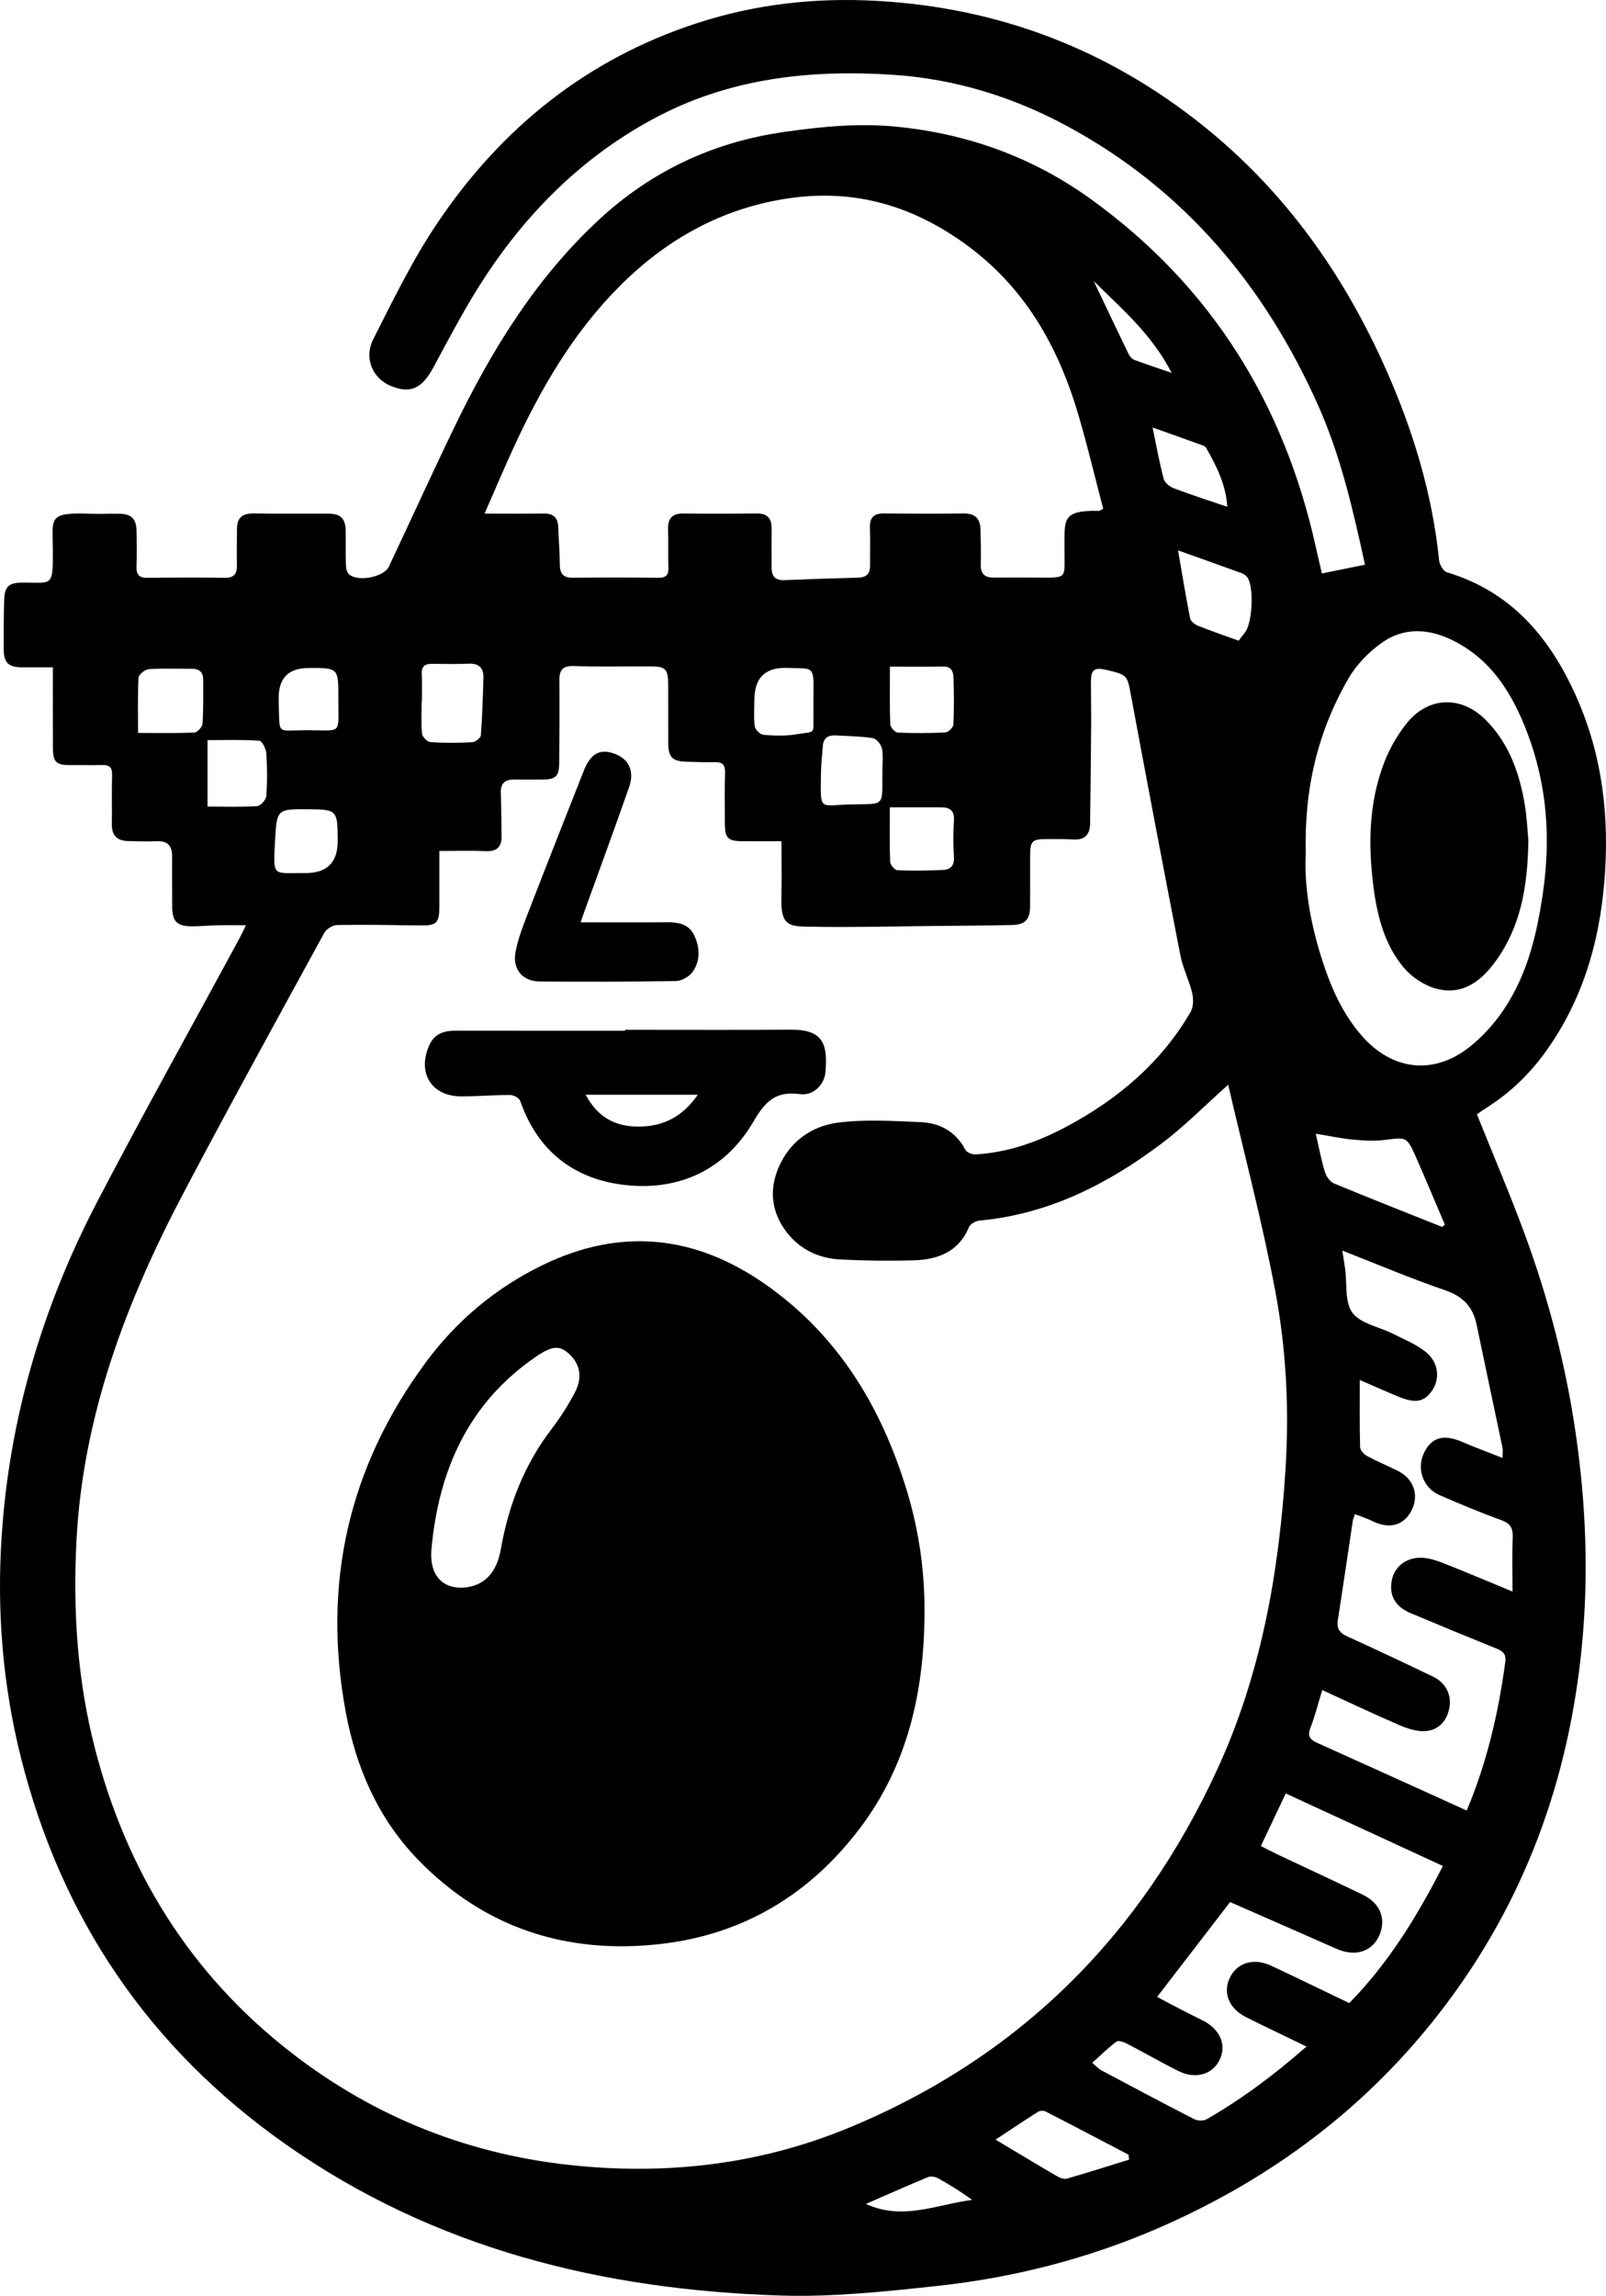
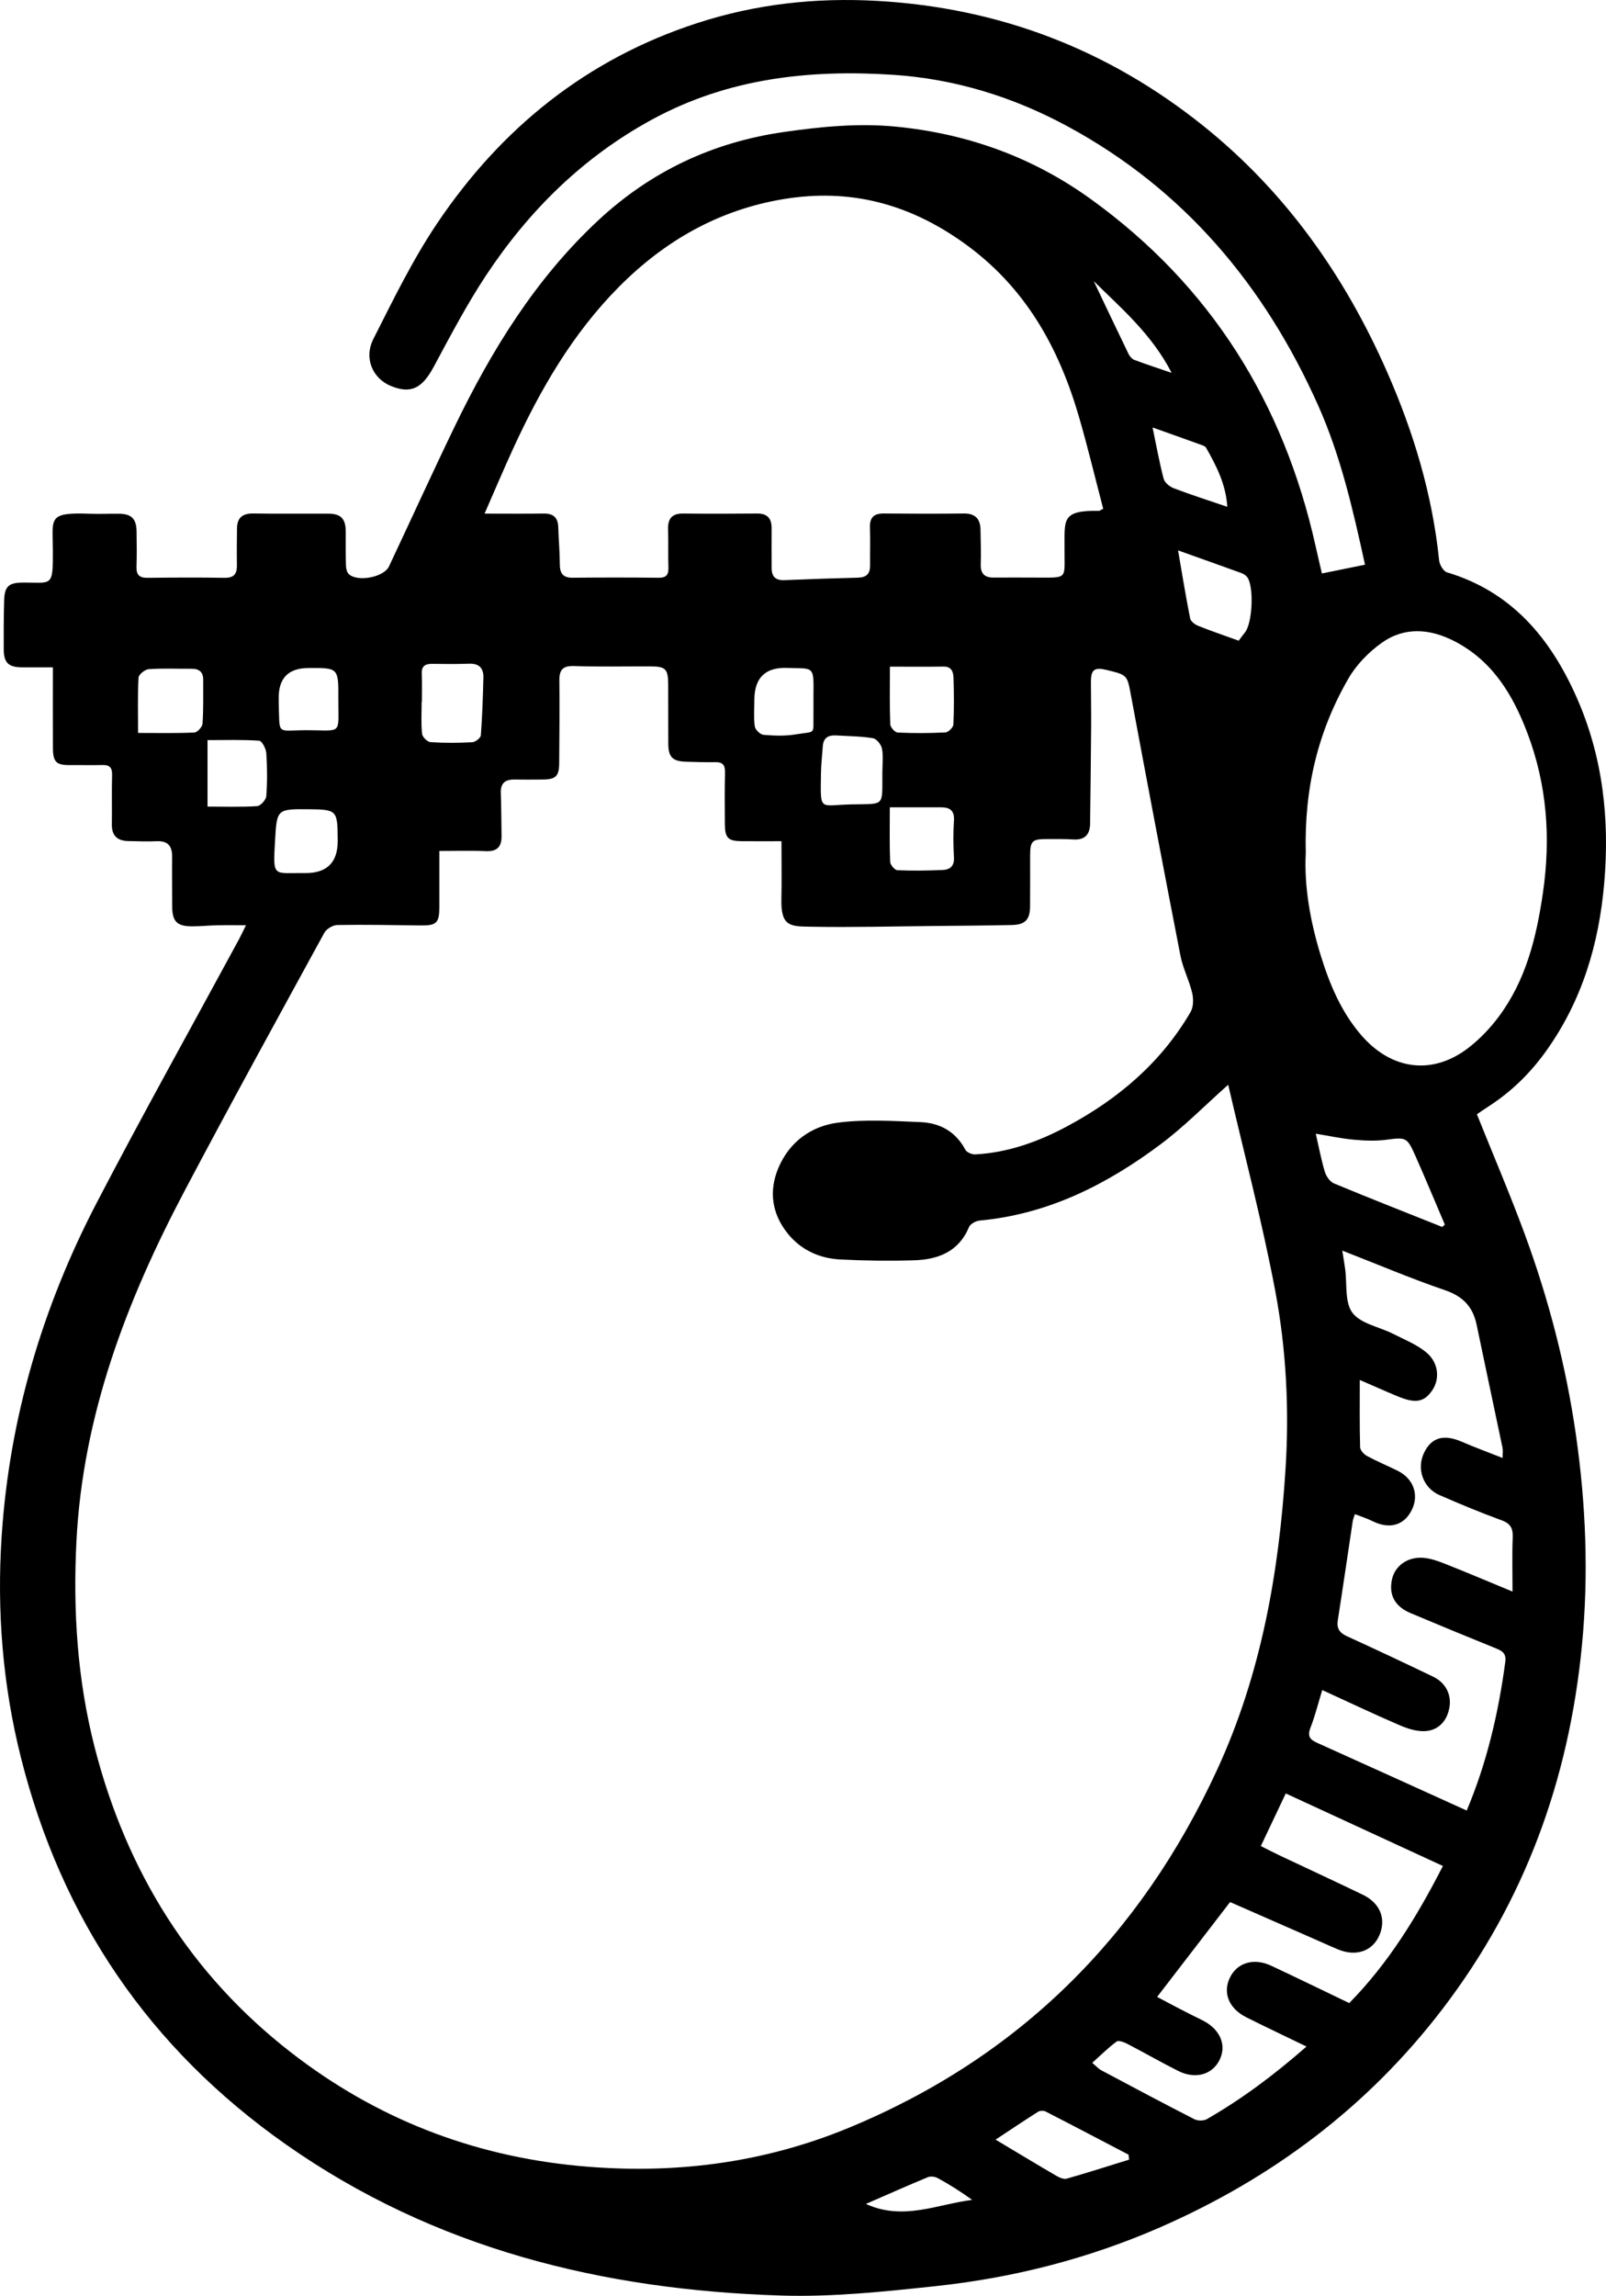
<svg xmlns="http://www.w3.org/2000/svg" id="Layer_1" viewBox="0 0 652.46 932.42">
  <path d="M600.01,452.55c6.59,16.43,13.42,32.36,19.41,48.61,9.7,26.32,16.74,53.42,20.76,81.17,4.13,28.54,5.29,57.2,2.49,86.06-5.27,54.46-23.27,103.89-56.57,147.46-30.35,39.71-69.07,68.75-114.72,88.72-29.19,12.77-59.79,20.56-91.37,23.93-20.8,2.22-41.84,4.46-62.67,3.81-72.45-2.27-140.82-18.97-201.18-61.37-55.46-38.96-91.14-91.46-107.66-157.12-7.45-29.6-9.82-59.7-7.82-90.03,3.15-47.76,16.52-92.86,38.56-135.21,18.75-36.01,38.56-71.47,57.89-107.17.78-1.45,1.47-2.95,2.8-5.64-4.35,0-8.03-.06-11.7.02-3.32.07-6.65.42-9.97.43-6.44.02-8.31-1.93-8.31-8.34,0-6.66-.1-13.33-.03-19.99.05-4.38-1.81-6.44-6.32-6.24-3.82.17-7.66.02-11.5-.06-4.42-.09-6.73-2.17-6.66-6.8.11-6.66-.1-13.34.1-20,.09-3.08-1.03-4.18-4.01-4.09-4.33.12-8.66-.02-12.99.03-5.66.06-7.02-1.19-7.04-7-.05-10.63-.01-21.27-.01-32.69-4.38,0-8.34,0-12.3,0-5.69-.01-7.64-1.77-7.68-7.28-.04-6.67-.01-13.33.18-20,.16-5.52,1.84-7.09,7.28-7.15,12.15-.12,12.57,2.23,12.51-12.99-.05-13.22-2.37-15.62,15.06-14.97,3.99.15,8-.07,12,0,4.88.09,6.86,2.1,6.94,7.07.07,4.83.13,9.67-.02,14.5-.1,3.21,1.14,4.49,4.38,4.45,10.46-.11,20.93-.17,31.4,0,3.78.06,5.06-1.56,5.01-5.05-.08-5-.03-9.99.03-14.99.05-4.35,2.25-6.16,6.65-6.09,10.16.17,20.33.02,30.5.08,5.16.03,7.03,2.1,7.03,7.39,0,4.5-.05,9,.08,13.5.04,1.23.31,2.8,1.1,3.59,3.44,3.41,14.3,1.38,16.38-3.03,8.9-18.88,17.54-37.88,26.62-56.67,15.05-31.13,32.96-60.29,58.61-84.09,21.35-19.82,46.47-31.58,75.21-35.7,15.15-2.17,30.29-3.68,45.69-2.16,29.05,2.87,55.51,12.43,79.15,29.51,48.61,35.11,78.2,82.62,91.18,140.84.82,3.68,1.7,7.36,2.56,11.11,5.9-1.2,11.52-2.34,17.51-3.56-4.82-22.06-9.8-43.97-18.98-64.57-21.76-48.77-54.52-87.9-101.99-113.54-22.07-11.92-45.73-19.23-70.91-20.87-34-2.22-66.92,1.47-97.47,18.02-28.15,15.24-50.26,37.04-67.76,63.5-7.85,11.86-14.49,24.56-21.24,37.1-4.69,8.71-9.24,11.1-17.36,7.79-7.39-3.01-11.14-11.23-7.15-19.11,8.06-15.93,15.94-32.14,25.87-46.9,26.07-38.77,60.89-66.87,105.78-81.42C307.07,1.63,331.48-1.06,356.49.37c49.62,2.82,93.77,19.79,132.41,50.78,33.36,26.75,57.37,60.75,74.53,99.69,10.8,24.51,18.49,49.94,21.23,76.73.18,1.76,1.72,4.43,3.17,4.87,26.36,7.87,42.09,26.83,52.69,50.78,10.65,24.05,13.48,49.38,11.21,75.51-2.14,24.77-9.03,47.76-23.6,68.14-6.45,9.03-14.27,16.67-23.65,22.66-1.66,1.06-3.27,2.21-4.48,3.03ZM178.49,345.61c0,7.76,0,15.25,0,22.73,0,6.46-1.15,7.6-7.47,7.52-11.33-.13-22.66-.37-33.98-.18-1.82.03-4.42,1.59-5.29,3.19-19.09,34.91-38.27,69.78-56.85,104.97-23.53,44.58-41.25,90.99-43.85,142.15-1.44,28.43.39,56.47,7.5,84.04,12.9,50,38.78,91.83,79.77,123.63,34.37,26.67,73.44,41.94,116.83,46.01,37.84,3.55,74.53-.94,109.77-15.52,69.14-28.61,118.39-77.8,149.57-145.42,17.89-38.8,25.14-80.18,27.79-122.4,1.51-24.11.27-48.41-4.21-72.12-5.29-28.02-12.62-55.66-19.1-83.65-9.61,8.55-17.9,17.01-27.26,24.03-21.9,16.44-45.82,28.55-73.7,31.13-1.55.14-3.79,1.34-4.33,2.63-4.21,10.08-12.6,13.22-22.4,13.51-9.98.3-20,.18-29.98-.34-8.42-.44-15.9-3.86-21.26-10.51-6.45-8-7.8-17.25-3.8-26.69,4.5-10.62,13.4-17.02,24.35-18.39,10.97-1.38,22.26-.65,33.39-.19,7.85.33,14.3,3.82,18.2,11.22.57,1.08,2.7,1.96,4.05,1.89,13.32-.73,25.58-5.14,37.23-11.37,20.78-11.11,38.24-25.9,50.22-46.46,1.2-2.05,1.23-5.33.65-7.77-1.21-5.12-3.76-9.96-4.76-15.1-6.84-35.1-13.49-70.23-20.04-105.39-1.59-8.53-1.34-8.58-9.85-10.64-5.08-1.23-6.47-.21-6.48,4.88,0,5.83.13,11.67.09,17.5-.1,13.33-.25,26.65-.42,39.98-.06,4.44-2.13,6.77-6.85,6.46-3.49-.23-7-.14-10.5-.16-6.23-.03-7,.71-7.02,6.77-.02,6.83.04,13.67-.02,20.5-.05,5.48-1.94,7.52-7.46,7.64-10.49.23-20.99.29-31.48.39-16.62.16-33.26.6-49.87.3-8.3-.15-12.47.2-12.22-11.1.17-7.47.03-14.95.03-23.63-5.74,0-11.02.05-16.29-.01-5.4-.06-6.66-1.36-6.7-6.85-.04-7-.11-14,.06-21,.07-2.96-.84-4.3-3.93-4.24-3.99.08-8-.07-11.99-.19-5.41-.17-7.1-1.88-7.13-7.33-.05-8,.01-16-.04-24-.04-6.34-1-7.34-7.14-7.37-10.33-.05-20.67.22-30.99-.15-4.73-.17-6.13,1.52-6.08,5.95.13,11.14,0,22.27-.07,33.41-.04,5.42-1.36,6.69-6.84,6.74-3.83.04-7.67.04-11.5,0-3.69-.04-5.52,1.56-5.38,5.43.21,5.83.21,11.66.3,17.49.07,4.3-1.74,6.36-6.34,6.16-6.11-.27-12.24-.07-18.93-.07ZM448.2,206.66c-3.23-12.32-6.22-24.85-9.81-37.21-8.28-28.55-22-53.16-47.16-71.01-22.31-15.83-46.11-21.99-72.81-17.59-26.27,4.32-48.26,16.84-66.91,35.6-18.89,19.01-32.04,41.77-43.1,65.88-3.9,8.5-7.54,17.12-11.55,26.27,8.68,0,16.33.08,23.98-.03,3.93-.06,5.85,1.6,5.96,5.57.14,4.99.62,9.97.63,14.96,0,3.69,1.2,5.57,5.18,5.54,11.66-.11,23.32-.12,34.98.01,3.16.04,4.05-1.26,3.96-4.17-.16-5.16.03-10.33-.14-15.49-.14-4.37,1.61-6.48,6.14-6.43,9.99.11,19.99.1,29.98,0,4.28-.04,6,2.03,5.96,6.11-.06,5.33.01,10.66,0,15.99-.01,3.53,1.58,5.12,5.22,4.96,9.97-.43,19.95-.75,29.93-1.01,3.32-.09,4.87-1.58,4.84-4.89-.04-5.16.12-10.33-.05-15.49-.13-4.05,1.59-5.72,5.62-5.68,10.83.1,21.66.13,32.48,0,4.67-.06,6.74,2.17,6.82,6.59.08,4.66.24,9.33.09,13.99-.12,3.85,1.55,5.49,5.31,5.45,5.66-.06,11.33,0,16.99,0,13.48,0,11.63.93,11.74-11.8.1-11.6-1.44-15.59,14.04-15.3.14,0,.29-.14,1.67-.84ZM550.45,614.96c-.49,1.51-.78,2.11-.87,2.74-2.02,13.43-3.97,26.88-6.07,40.3-.52,3.33.64,5.14,3.68,6.53,11.75,5.36,23.44,10.85,35.08,16.46,5.01,2.41,7.4,7.2,6.62,12.21-.83,5.37-4.15,9.42-9.64,9.86-3.4.27-7.18-.9-10.42-2.29-10.44-4.48-20.71-9.37-31.65-14.37-1.66,5.43-2.94,10.54-4.82,15.4-1.29,3.35-.16,4.73,2.74,6.03,20.21,9.08,40.38,18.26,60.77,27.5,8.22-19.47,12.9-39.68,15.68-60.41.44-3.25-1.1-4.36-3.67-5.4-11.65-4.72-23.28-9.51-34.86-14.39-6.46-2.72-8.95-7.58-7.44-13.95,1.25-5.24,6.25-8.93,12.49-8.5,3.05.21,6.11,1.3,8.99,2.44,8.84,3.5,17.6,7.22,27.42,11.28,0-8.03-.2-14.97.08-21.9.15-3.64-.75-5.67-4.44-7.02-8.54-3.12-16.96-6.63-25.3-10.26-6.72-2.92-9.4-10.69-6.28-17.19,3.02-6.28,8-7.65,15.36-4.47,5.28,2.28,10.68,4.26,16.55,6.58,0-1.87.2-3.05-.03-4.14-3.48-16.66-7.07-33.29-10.52-49.96-1.51-7.31-5.55-11.54-12.85-14.04-13.87-4.74-27.39-10.49-41.72-16.08.46,2.92.84,5.16,1.15,7.42.83,6.07-.24,13.54,2.96,17.82,3.32,4.44,10.82,5.7,16.41,8.51,4.55,2.29,9.43,4.26,13.36,7.39,5.23,4.16,5.9,10.88,2.63,15.65-3.27,4.77-6.79,5.41-14.04,2.39-5.29-2.2-10.52-4.54-15.37-6.64,0,9.36-.11,18.32.13,27.27.03,1.24,1.51,2.9,2.74,3.57,4.06,2.2,8.35,3.98,12.5,6.03,6.43,3.17,8.78,9.72,5.79,15.86-3.09,6.35-9.09,8.03-15.95,4.63-2.25-1.12-4.68-1.88-7.21-2.88ZM530.49,346.45c-.71,13.1,1.72,27.61,6.14,41.81,3.6,11.6,8.26,22.68,16.31,32.06,12.29,14.31,29.03,16.54,43.69,5.2,4.55-3.52,8.68-7.85,12.14-12.46,11.15-14.87,15.4-32.2,18.05-50.34,3.26-22.34,1.69-43.96-6.32-65.06-5.9-15.54-14.18-29.3-29.63-37.25-9.99-5.14-20.32-5.93-29.64.75-5.26,3.77-10.21,8.86-13.43,14.44-12.27,21.26-17.99,44.38-17.31,70.83ZM530.76,831.17c-8.68-4.21-16.63-7.95-24.47-11.89-7.02-3.53-9.57-9.85-6.69-15.95,2.95-6.24,9.75-8.31,16.96-4.92,10.49,4.92,20.9,10,31.58,15.12,15.86-16.1,27.5-35.05,38.06-55.68-21.62-9.98-42.61-19.66-63.84-29.46-3.46,7.3-6.7,14.12-10.13,21.37,2.77,1.38,5.24,2.67,7.75,3.86,11.23,5.31,22.52,10.52,33.71,15.92,7.09,3.43,9.58,9.89,6.67,16.53-2.81,6.42-9.49,8.7-16.8,5.65-3.67-1.53-7.28-3.2-10.93-4.79-11.04-4.85-22.09-9.69-32.89-14.43-10.02,13.03-19.79,25.72-29.64,38.52,3.27,1.73,6.34,3.39,9.44,4.99,2.94,1.52,5.9,3,8.87,4.46,7.07,3.47,9.96,9.78,7.23,15.79-2.85,6.26-9.85,8.4-16.94,4.85-6.96-3.49-13.72-7.39-20.63-10.98-1.34-.7-3.62-1.57-4.44-.97-3.41,2.5-6.43,5.54-9.89,8.64,1.65,1.38,2.54,2.42,3.66,3.02,12.58,6.7,25.17,13.4,37.86,19.89,1.36.69,3.76.7,5.06-.05,14.29-8.22,27.42-18.05,40.45-29.47ZM585.91,498.32c.36-.32.71-.65,1.07-.97-4.08-9.54-8.04-19.12-12.26-28.59-3.1-6.93-3.8-6.88-11.41-5.87-4.37.58-8.9.39-13.31-.01-5.03-.46-10-1.55-15.45-2.44,1.31,5.68,2.23,10.7,3.71,15.55.55,1.8,2.08,3.97,3.71,4.65,14.58,6.06,29.28,11.82,43.95,17.68ZM171.39,285.09s-.06,0-.09,0c0,4.32-.27,8.68.17,12.95.13,1.29,2.18,3.3,3.46,3.38,5.63.37,11.31.33,16.95.03,1.26-.07,3.39-1.74,3.47-2.81.59-7.79.84-15.61,1.04-23.42.1-3.8-1.71-5.82-5.8-5.67-4.99.18-9.98.13-14.97.06-2.81-.04-4.4.84-4.27,4,.15,3.82.04,7.64.04,11.47ZM458.72,877.11c-.08-.67-.15-1.34-.23-2.01-11.25-5.88-22.48-11.79-33.77-17.57-.8-.41-2.27-.31-3.03.17-5.7,3.61-11.3,7.38-17.22,11.29,8.39,5.01,16.54,9.94,24.76,14.74,1.22.71,2.97,1.44,4.17,1.1,8.48-2.42,16.89-5.11,25.32-7.72ZM478.6,223.53c1.65,9.55,3.12,18.62,4.91,27.63.24,1.2,1.97,2.5,3.29,3.03,5.34,2.13,10.79,3.98,16.44,6.02.71-.94,1.56-2.16,2.5-3.29,3.11-3.71,3.81-18.84.92-22.57-.57-.74-1.53-1.31-2.42-1.64-8.32-3.02-16.66-5.97-25.63-9.17ZM361.54,270.75c0,8.8-.14,16.12.14,23.42.05,1.21,1.91,3.3,3.01,3.35,6.46.3,12.95.28,19.41-.05,1.17-.06,3.16-2.03,3.22-3.19.31-6.31.25-12.65.05-18.97-.07-2.33-.71-4.63-4.02-4.58-7.12.1-14.25.03-21.81.03ZM56.09,297.68c8,0,15.45.17,22.87-.17,1.21-.05,3.23-2.27,3.32-3.59.4-5.95.26-11.93.27-17.91,0-3.11-1.68-4.42-4.72-4.4-5.81.05-11.63-.24-17.41.16-1.52.11-4.07,2.18-4.14,3.46-.4,7.38-.19,14.78-.19,22.44ZM358.48,313.48c0-3.16.42-6.41-.17-9.46-.32-1.64-2.21-3.96-3.68-4.21-4.9-.81-9.93-.81-14.91-1.12-3.11-.19-5.2.9-5.44,4.33-.26,3.81-.72,7.61-.76,11.42-.19,15.43-.76,12.55,12.28,12.26,14-.31,12.57,1.25,12.67-13.22ZM361.5,327.88c0,8.27-.15,15.22.14,22.15.05,1.22,1.86,3.35,2.93,3.4,6.12.27,12.27.16,18.39-.09,2.97-.12,4.79-1.55,4.59-5.09-.27-4.96-.33-9.96,0-14.92.27-4.02-1.52-5.43-5.13-5.44-6.77,0-13.54,0-20.94,0ZM124.1,354.6q13.16,0,13.1-13.13c0-.33,0-.67-.01-1-.06-11.33-.44-11.71-11.7-11.8-12.84-.11-13.02-.12-13.73,12.43-.9,15.78-.93,13.29,12.35,13.5ZM306.47,284.11c0,3.65-.32,7.34.17,10.91.18,1.33,2.2,3.3,3.52,3.42,4.27.37,8.7.54,12.91-.15,8.66-1.42,7.26.38,7.41-8.17.04-2.49-.03-4.98,0-7.47.14-12.53.35-11.03-10.86-11.38q-13.04-.41-13.15,12.85ZM84.32,327.59c6.9,0,13.54.24,20.13-.19,1.39-.09,3.62-2.55,3.73-4.04.43-5.8.4-11.67.01-17.47-.12-1.82-1.77-4.98-2.89-5.06-6.87-.47-13.79-.24-20.99-.24v27ZM113.23,283.56c0,.67-.02,1.33,0,2,.48,13.37-1.14,11.01,11.33,11,14.88,0,12.81,2.22,12.89-12.94.07-12.41-.01-12.41-12.27-12.31q-12.05.09-11.96,12.25ZM498.61,205.84c-.59-9.25-4.48-16.68-8.62-23.99-.41-.72-1.65-1.06-2.57-1.39-6.16-2.23-12.34-4.41-19.17-6.84,1.54,7.37,2.75,14.19,4.51,20.86.41,1.57,2.48,3.2,4.15,3.84,6.94,2.63,14.01,4.9,21.7,7.52ZM351.78,895.1c15.1,6.94,28.95.15,43.17-1.64-4.57-3.33-9.18-6.21-13.93-8.82-1.12-.62-2.94-.87-4.07-.4-8.22,3.4-16.35,7.03-25.17,10.87ZM444.34,114.15c4.46,9.38,9.27,19.54,14.17,29.65.47.97,1.41,2.02,2.38,2.39,4.7,1.77,9.49,3.32,15.1,5.24-8.17-15.93-20.85-26.54-31.66-37.28Z" />
-   <path d="M375.59,656.24c-.29,31.21-6.91,60.59-26.05,86.02-20.35,27.04-47.44,43.41-81.09,47.26-38.33,4.39-72.05-6.56-99.07-34.7-15.79-16.45-24.67-36.88-28.84-59.1-9.79-52.13.92-99.82,32.52-142.51,12.45-16.82,28.24-30.05,47.09-39.27,31.61-15.46,61.89-12.48,90.59,7.53,29.65,20.67,47.24,49.77,57.6,83.68,5.07,16.6,7.48,33.68,7.24,51.1ZM175.29,629.17c-1.16,13.82,8.12,17.03,15.89,15.2,7.61-1.79,11-7.84,12.31-15.3,3.15-17.88,9.58-34.37,20.75-48.9,3.42-4.45,6.44-9.28,9.11-14.22,3.46-6.4,2.42-12.03-2.32-16.24-3.72-3.31-6.66-3.27-13.46,1.41-27.34,18.83-39.37,46.02-42.29,78.06Z" />
-   <path d="M253.92,418.23c22.48,0,44.96.11,67.44-.04,13.32-.09,14.95,6.21,13.98,17.34-.45,5.18-5.09,9.54-10.28,8.84-9.68-1.3-13.98,2.6-18.97,11.16-11.16,19.15-29.63,28.15-51.77,25.79-20.91-2.23-35.86-13.66-42.98-34.2-.4-1.16-2.6-2.38-3.97-2.39-6.65-.02-13.3.55-19.95.55-12.17,0-18.04-9.55-13-20.81,2.07-4.62,5.9-5.87,10.57-5.86,22.98.04,45.95.02,68.93.02,0-.13,0-.27,0-.4ZM237.94,444.62c4.91,9.29,12.21,12.96,21.5,12.94,9.82-.02,17.76-3.84,24.05-12.94h-45.55Z" />
-   <path d="M235.9,374.6c12.11,0,23.59.06,35.06-.03,4.58-.04,8.83.68,11.01,5.18,2.36,4.88,2.62,10.2-.41,14.76-1.34,2.01-4.53,3.87-6.91,3.92-18.43.34-36.88.33-55.32.2-6.98-.05-11.15-4.88-9.92-11.78.9-5,2.72-9.88,4.56-14.64,7.63-19.74,15.39-39.43,23.17-59.11,2.8-7.09,6.59-9.12,12.45-7.02,5.86,2.11,8.29,7.07,5.97,13.68-5.95,17.01-12.18,33.92-18.3,50.87-.39,1.07-.74,2.16-1.37,3.98Z" />
-   <path d="M620.92,341.16c-.24,19.24-3.22,35.25-13.22,49.12-5.95,8.26-13.72,14.24-24.51,11.17-4.76-1.35-9.68-4.65-12.88-8.45-7.66-9.1-10.67-20.44-12.22-32.04-2.32-17.47-2.11-34.86,4.36-51.53,2.13-5.47,5.21-10.79,8.83-15.41,8.65-11.05,22.12-11.72,32.13-1.81,9.45,9.35,13.77,21.33,15.98,34.11.99,5.71,1.2,11.56,1.52,14.85Z" />
+   <path d="M620.92,341.16Z" />
</svg>